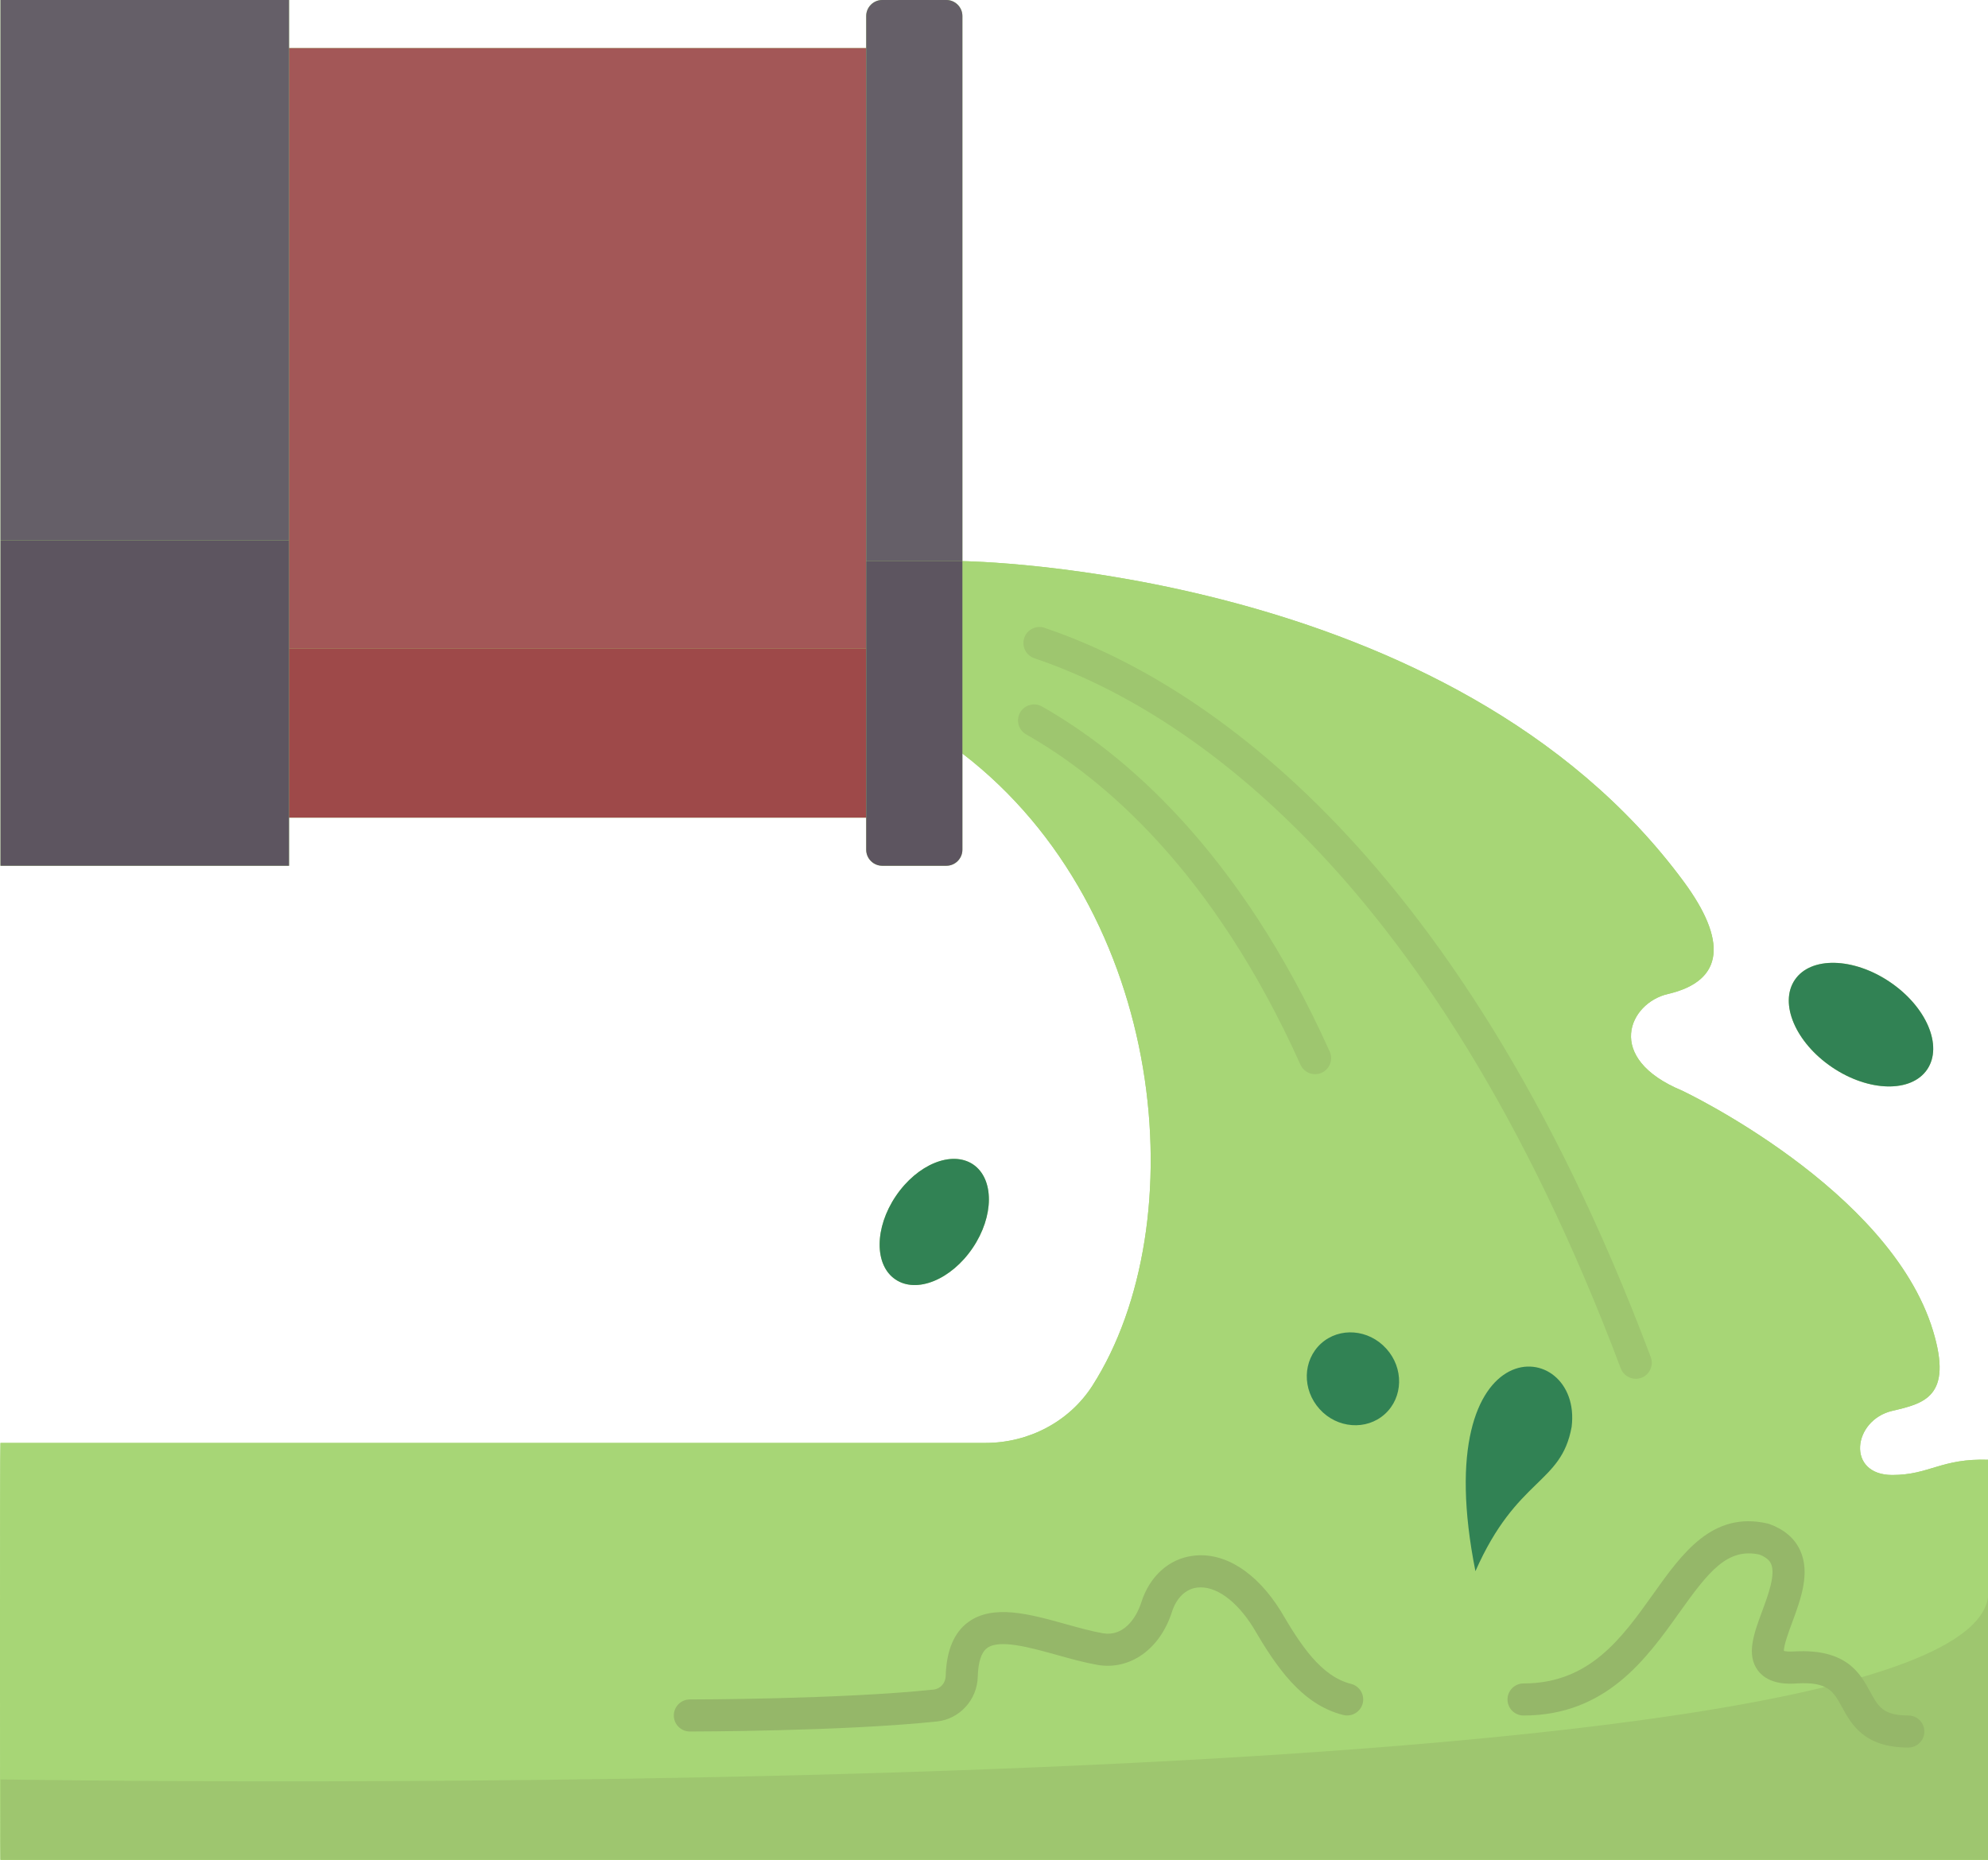
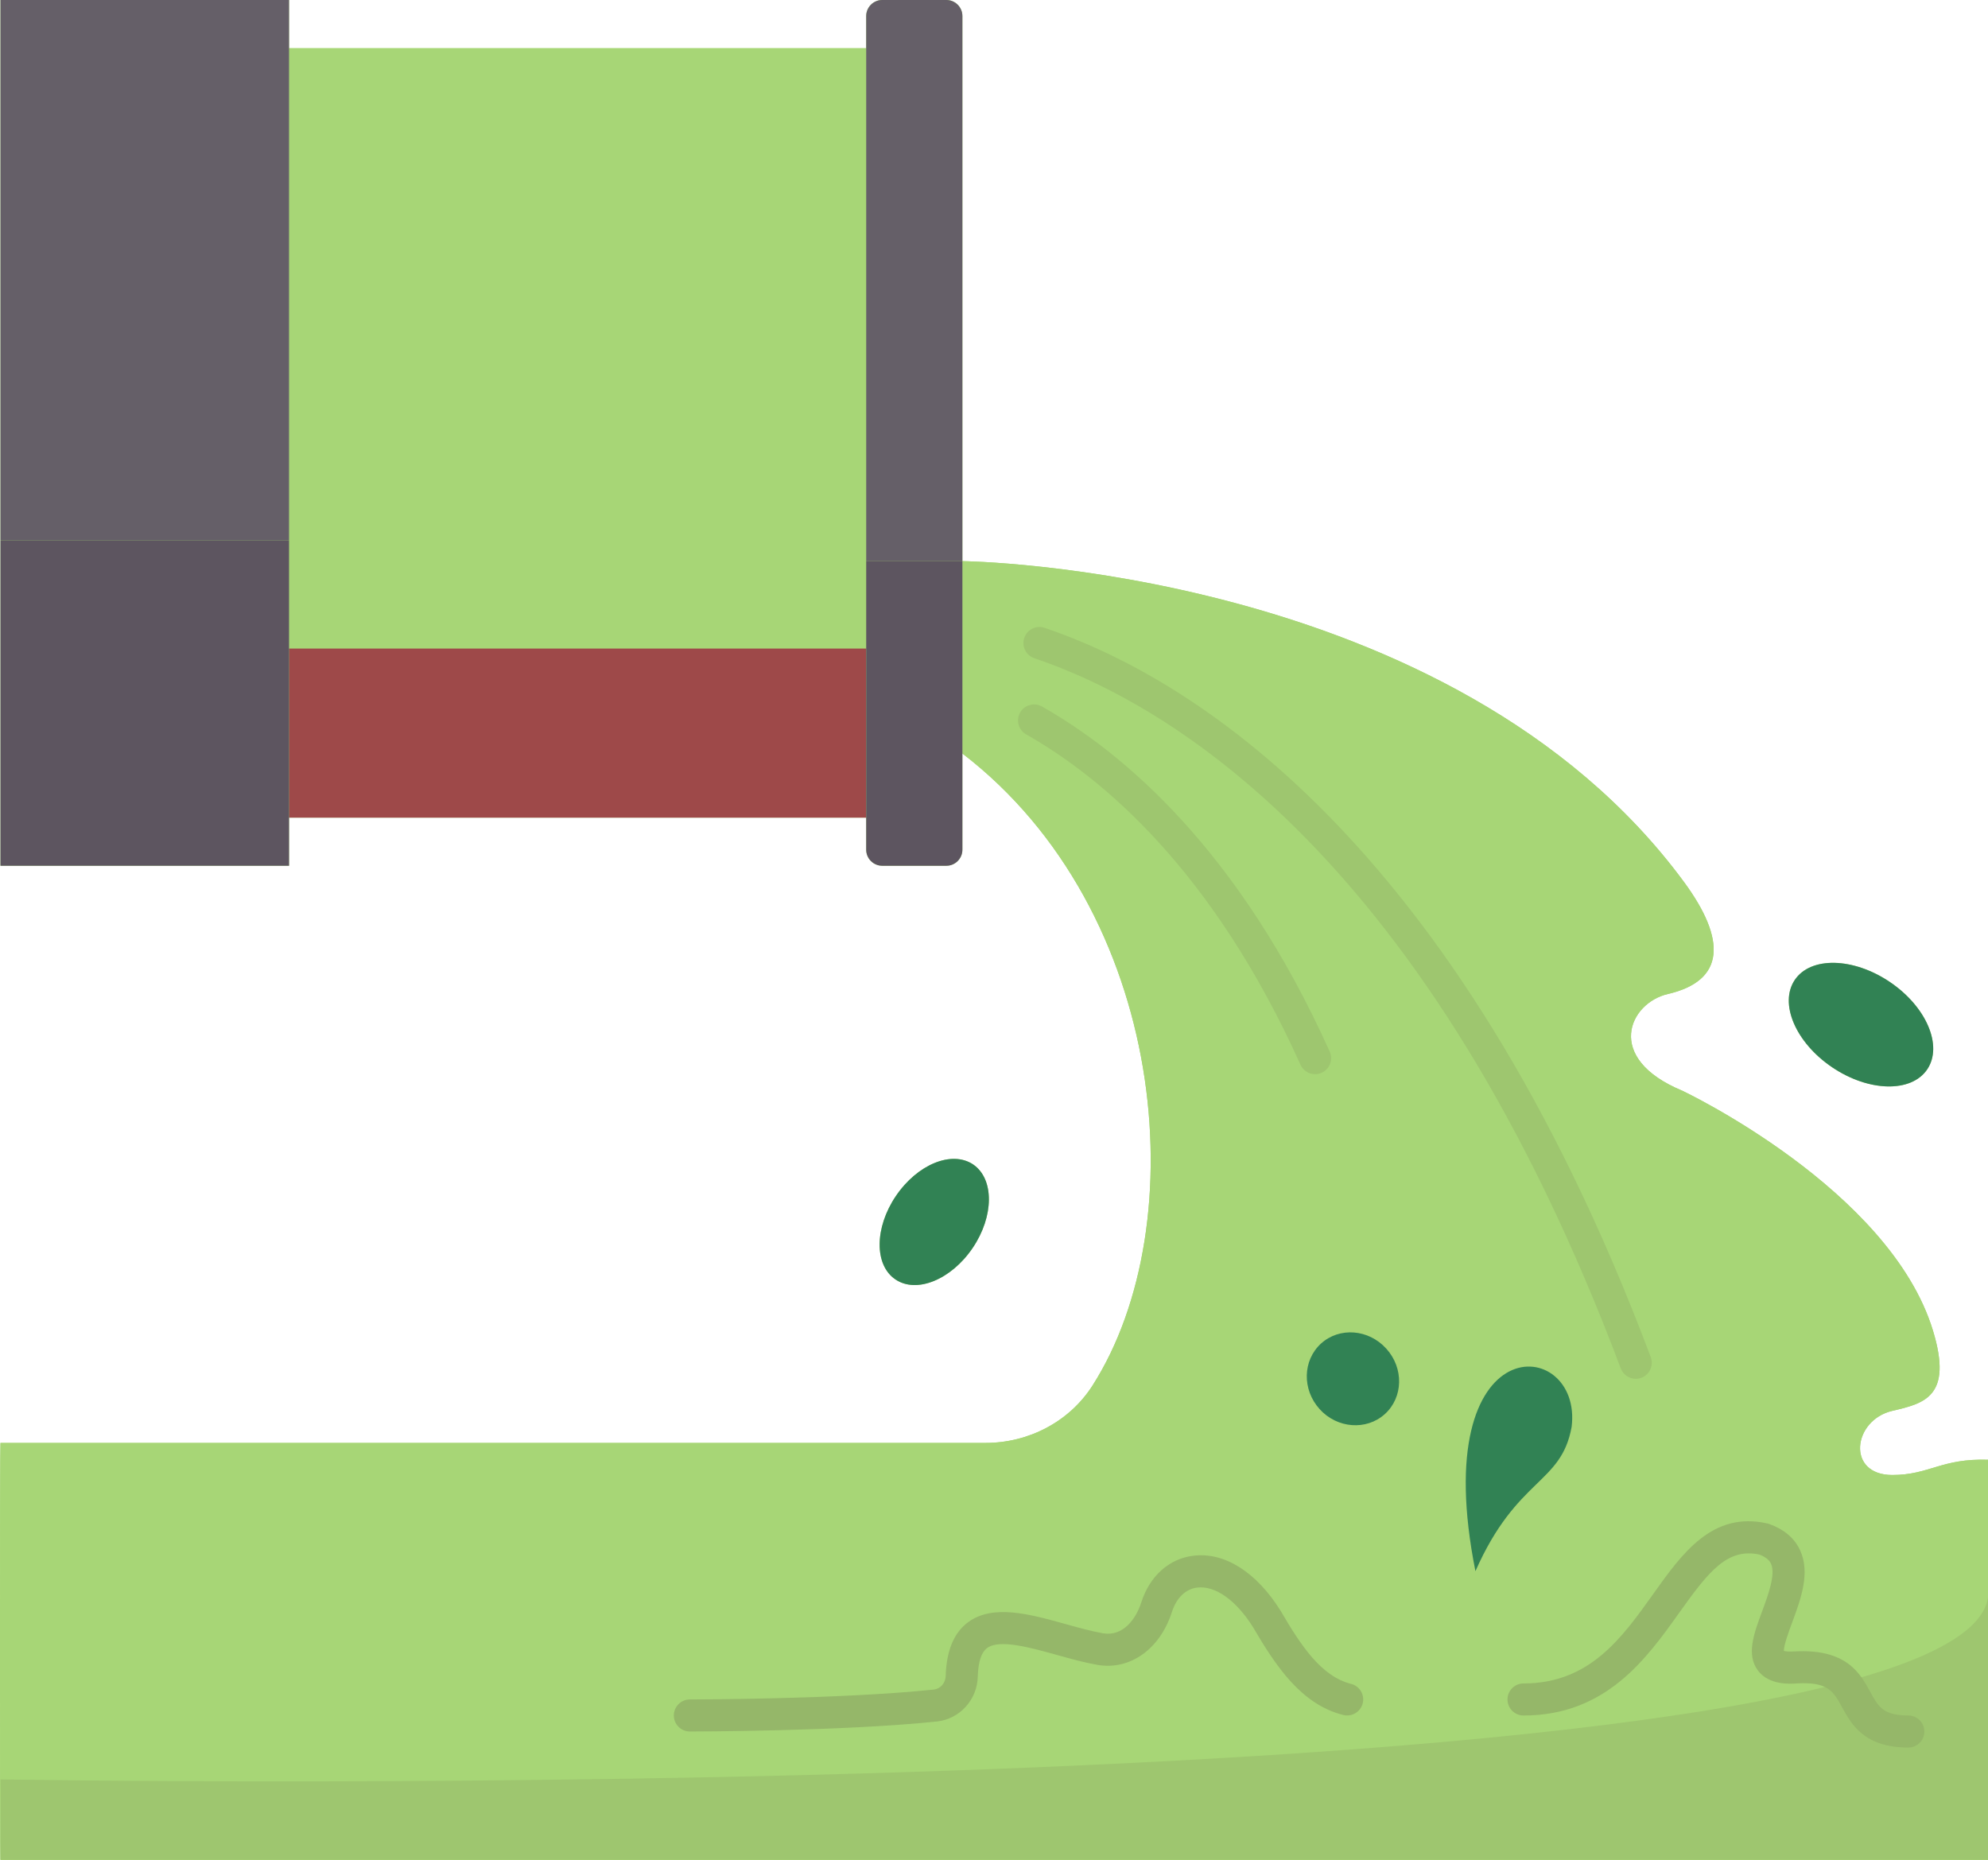
<svg xmlns="http://www.w3.org/2000/svg" height="116.0" preserveAspectRatio="xMidYMid meet" version="1.0" viewBox="-0.0 0.0 124.0 116.0" width="124.0" zoomAndPan="magnify">
  <g>
    <g>
      <g fill="#a7d676" id="change1_1">
        <path d="M114.279,66.57c2.28,1.54,4.94,1.6,5.93,0.13c0.99-1.47-0.05-3.91-2.33-5.45 c-2.28-1.54-4.94-1.6-5.93-0.13C110.959,62.59,111.999,65.03,114.279,66.57z" fill="inherit" />
        <path d="M60.669,77.84c1.34-1.98,1.35-4.31,0.03-5.21c-1.33-0.89-3.48-0.01-4.82,1.97 c-1.34,1.98-1.35,4.31-0.03,5.2C57.169,80.7,59.329,79.82,60.669,77.84z" fill="inherit" />
        <path d="M118.029,92c-2.88,0-2.47-3.42,0-4c1.96-0.46,3.8-0.86,2.54-5c-2.69-8.85-15.64-14.97-15.64-14.97 c-4.9-2.03-3.31-5.47-0.9-6.03c3.59-0.83,3.66-3.39,1-7c-14.49-19.66-45-20-45-20V1c0-0.55-0.45-1-1-1h-4c-0.55,0-1,0.45-1,1v2 h-36V0h-18v54h18v-3h36v2c0,0.55,0.45,1,1,1h4c0.55,0,1-0.45,1-1v-6c12.77,9.8,14.56,29.34,8.11,39.43 c-1.45,2.26-3.99,3.57-6.67,3.57H0.029c-0.038,0-0.038,26,0,26c2.19,0,124,0,124,0v-8V91.05C121.079,90.95,120.359,92,118.029,92 z" fill="inherit" />
      </g>
      <g>
        <g id="change1_2">
          <path d="M124.029,108v8c0,0-121.81,0-124,0c-0.038,0-0.038-26,0-26h61.44c2.68,0,5.22-1.31,6.67-3.57 c6.45-10.09,4.66-29.63-8.11-39.43v-4v-4v-4c0,0,30.51,0.34,45,20c2.66,3.61,2.59,6.17-1,7c-2.41,0.56-4,4,0.9,6.03 c0,0,12.95,6.12,15.64,14.97c1.26,4.14-0.58,4.54-2.54,5c-2.47,0.58-2.88,4,0,4c2.33,0,3.05-1.05,6-0.95V108z" fill="#a7d676" />
        </g>
        <g id="change2_1">
          <path d="M117.879,61.25c2.28,1.54,3.32,3.98,2.33,5.45c-0.99,1.47-3.65,1.41-5.93-0.13 s-3.32-3.98-2.33-5.45C112.939,59.65,115.599,59.71,117.879,61.25z" fill="#318254" />
        </g>
        <g id="change2_2">
          <path d="M92.029,98c-3.09-15.53,6.71-14.69,6-9C97.379,92.6,94.619,92.13,92.029,98z" fill="#318254" />
        </g>
        <g id="change2_3">
          <path d="M86.469,84.12c1.1,1.21,1.06,3.04-0.09,4.08c-1.15,1.04-2.98,0.9-4.07-0.31 c-1.1-1.22-1.06-3.04,0.09-4.09C83.549,82.76,85.369,82.9,86.469,84.12z" fill="#318254" />
        </g>
        <g id="change2_4">
          <path d="M60.699,72.63c1.32,0.9,1.31,3.23-0.03,5.21c-1.34,1.98-3.5,2.86-4.82,1.96 c-1.32-0.89-1.31-3.22,0.03-5.2C57.219,72.62,59.369,71.74,60.699,72.63z" fill="#318254" />
        </g>
      </g>
      <g>
        <g>
          <g id="change3_1">
-             <path d="M18.029 40.453L54.029 40.453 54.029 35 54.029 3 18.029 3 18.029 33.706z" fill="#a35757" />
-           </g>
+             </g>
          <g id="change4_1">
            <path d="M59.029,0h-4c-0.55,0-1,0.45-1,1v2v32h6V1C60.029,0.45,59.579,0,59.029,0z" fill="#655f68" />
          </g>
          <g id="change4_2">
            <path d="M18.029 3L18.029 0 0.029 0 0.029 33.706 18.029 33.706z" fill="#655f68" />
          </g>
          <g id="change5_1">
            <path d="M18.029 40.453H54.029V51H18.029z" fill="#9e4949" />
          </g>
          <g id="change6_1">
            <path d="M54.029,40.453V51v2c0,0.55,0.45,1,1,1h4c0.55,0,1-0.45,1-1v-6v-4v-4v-4h-6V40.453z" fill="#5d5560" />
          </g>
          <g id="change6_2">
            <path d="M18.029 33.706L0.029 33.706 0.029 54 18.029 54 18.029 51 18.029 40.453z" fill="#5d5560" />
          </g>
        </g>
        <g id="change7_1">
          <path d="M0.029,110.987c0.023,0,0,5.013,0,5.013c2.19,0,124,0,124,0v-8v-8.719 C124.029,113.156,0.005,110.987,0.029,110.987z" fill="#9ec66f" />
        </g>
        <g id="change7_2">
          <path d="M102.029,86c-0.404,0-0.785-0.248-0.936-0.648C89.119,53.518,73.036,43.934,64.515,41.055 c-0.523-0.177-0.804-0.744-0.627-1.268c0.176-0.523,0.743-0.805,1.268-0.627c8.856,2.992,25.545,12.881,37.809,45.488 c0.194,0.517-0.067,1.094-0.584,1.288C102.265,85.979,102.146,86,102.029,86z" fill="#9ec66f" />
        </g>
        <g id="change7_3">
          <path d="M82.029,67c-0.381,0-0.746-0.22-0.913-0.59c-5.444-12.098-12.31-17.882-17.11-20.603 c-0.48-0.272-0.649-0.883-0.377-1.363c0.272-0.48,0.883-0.648,1.363-0.377c5.061,2.869,12.282,8.931,17.948,21.523 c0.227,0.503,0.002,1.095-0.502,1.322C82.306,66.972,82.166,67,82.029,67z" fill="#9ec66f" />
        </g>
        <g fill="#95b769" id="change8_1">
          <path d="M84.272,105.03c-1.871-0.47-3.14-2.413-4.395-4.56c-1.515-2.428-3.513-3.684-5.466-3.431 c-1.502,0.189-2.708,1.28-3.225,2.912c-0.344,1.067-1.155,2.131-2.385,1.923c-0.728-0.128-1.548-0.356-2.34-0.577 c-2.223-0.619-4.522-1.259-6.075-0.116c-0.881,0.648-1.351,1.769-1.397,3.337c-0.009,0.457-0.327,0.821-0.754,0.866 C52.465,105.993,43.122,106,43.029,106c-0.552,0-1,0.448-1,1s0.448,1,1,1c0.095,0,9.541-0.007,15.416-0.626 c1.419-0.151,2.513-1.36,2.543-2.804c0.027-0.914,0.224-1.512,0.584-1.777c0.767-0.565,2.673-0.036,4.353,0.432 c0.839,0.234,1.707,0.475,2.536,0.621c2.016,0.343,3.883-0.972,4.631-3.284c0.28-0.887,0.853-1.447,1.57-1.538 c1.137-0.143,2.45,0.793,3.503,2.481c1.406,2.404,2.999,4.807,5.62,5.465c0.533,0.132,1.079-0.191,1.213-0.726 C85.133,105.708,84.808,105.165,84.272,105.03z" fill="inherit" />
          <path d="M119.029,107c-1.571,0-1.875-0.556-2.377-1.476c-0.622-1.138-1.46-2.69-4.694-2.521 c-0.391,0.028-0.596-0.005-0.689-0.029c-0.012-0.35,0.314-1.231,0.516-1.774c0.537-1.451,1.145-3.095,0.494-4.506 c-0.344-0.745-0.984-1.293-1.905-1.631c-0.04-0.015-0.08-0.027-0.121-0.036c-3.441-0.79-5.326,1.856-7.148,4.414 c-1.948,2.734-3.963,5.561-8.076,5.561c-0.552,0-1,0.448-1,1s0.448,1,1,1c5.144,0,7.672-3.549,9.705-6.4 c1.854-2.602,3.008-4.064,5.009-3.639c0.558,0.219,0.679,0.481,0.72,0.569c0.304,0.658-0.171,1.942-0.554,2.975 c-0.514,1.39-1,2.702-0.258,3.691c0.695,0.926,2.016,0.833,2.433,0.802c1.937-0.108,2.271,0.492,2.813,1.484 c0.581,1.062,1.375,2.517,4.133,2.517c0.552,0,1-0.448,1-1S119.581,107,119.029,107z" fill="inherit" />
        </g>
      </g>
    </g>
  </g>
</svg>